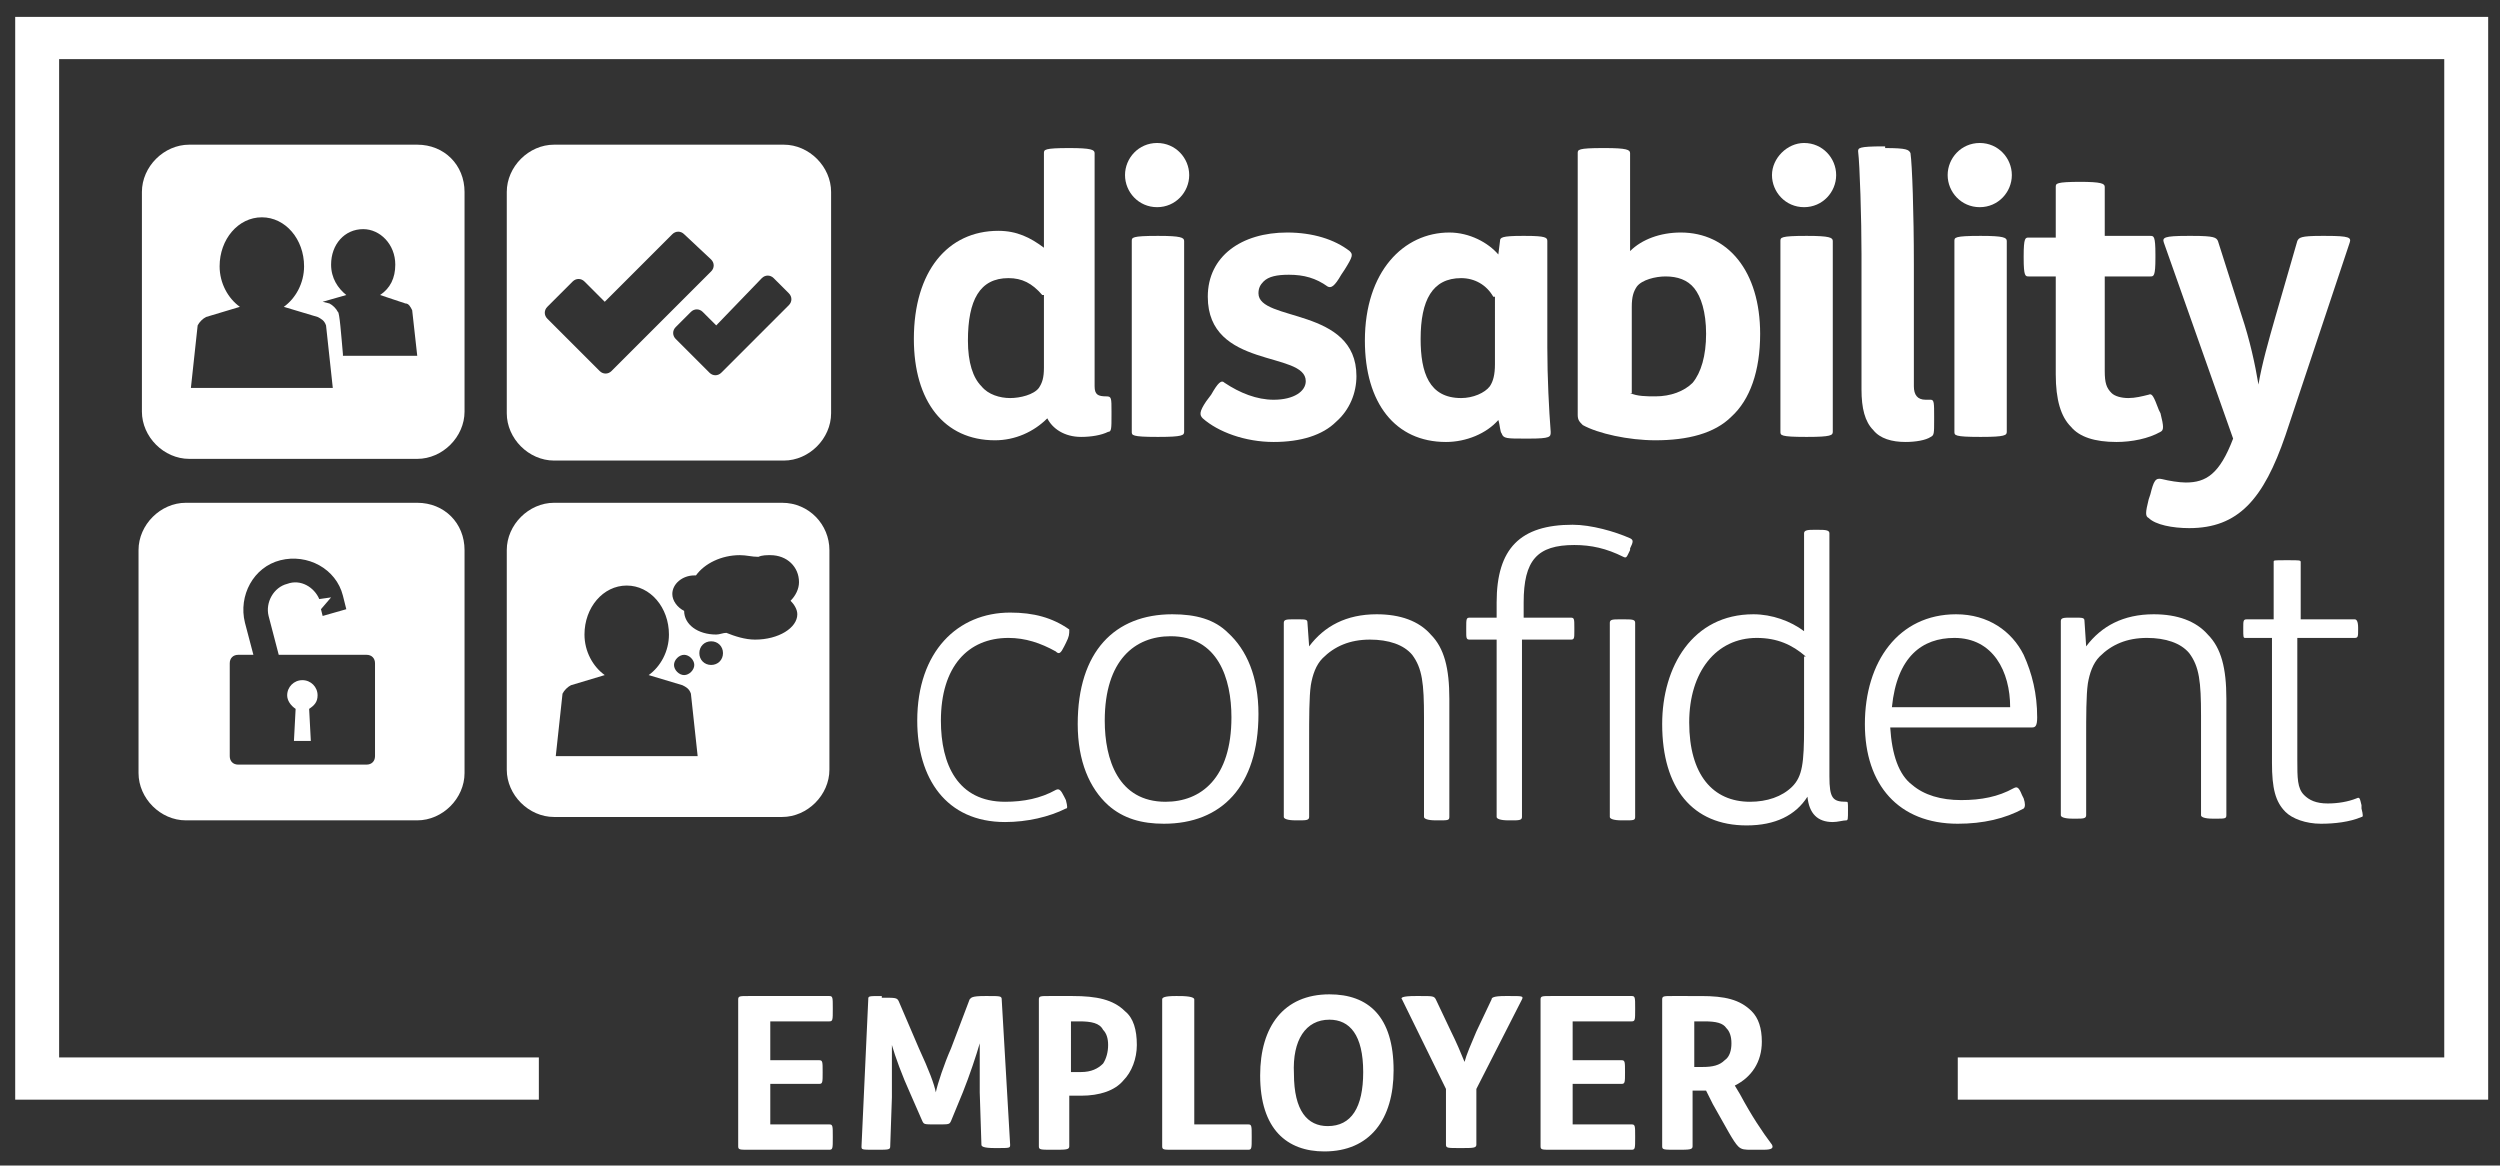
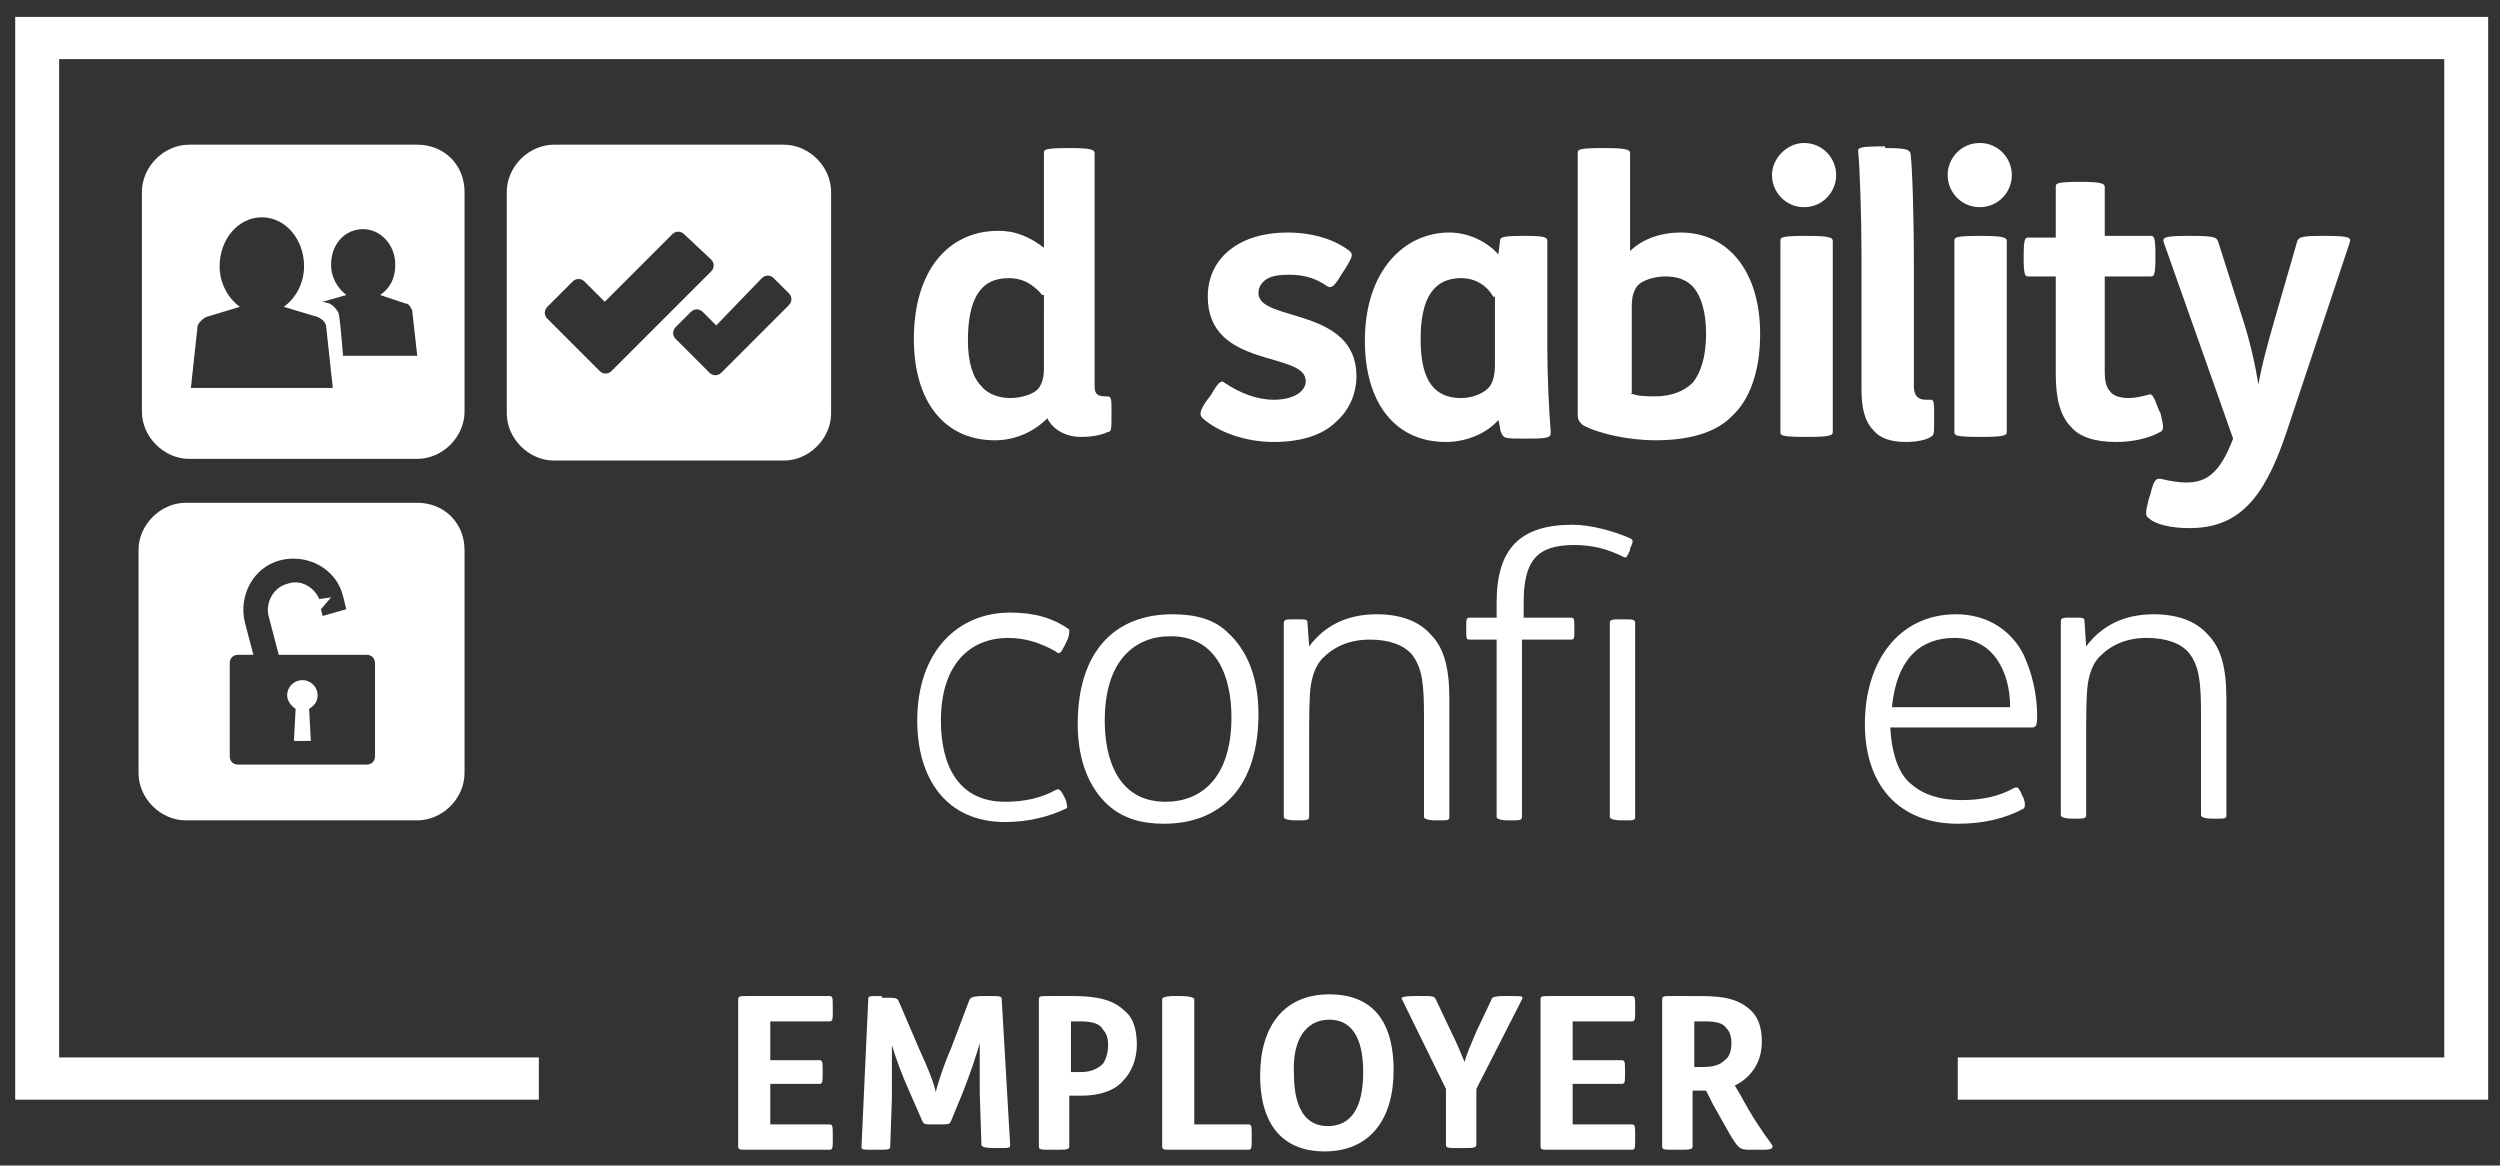
<svg xmlns="http://www.w3.org/2000/svg" version="1.1" id="Layer_1" x="0px" y="0px" width="148px" height="69px" viewBox="0 0 148 69" style="enable-background:new 0 0 148 69;" xml:space="preserve">
  <rect x="0" y="0" width="148" height="69" fill="#333333" stroke="none" />
  <style type="text/css">
	.st0{fill-rule:evenodd;clip-rule:evenodd;fill:#FFFFFF;}
</style>
  <polygon id="Fill-1" class="st0" points="0.9,1 0.9,65.1 31.9,65.1 31.9,62.6 3.5,62.6 3.5,3.5 144.7,3.5 144.7,62.6 115.9,62.6   115.9,65.1 147.3,65.1 147.3,1 " />
  <g id="Group-60" transform="translate(7.301, 7.465)">
    <path id="Fill-2" class="st0" d="M37,51.5c-0.5,0-0.6,0-0.6,0.2v8.7c0,0.2,0.1,0.2,0.6,0.2h4.8c0.2,0,0.2-0.1,0.2-0.7v-0.1   c0-0.6,0-0.7-0.2-0.7h-3.5v-2.4h2.9c0.2,0,0.2-0.1,0.2-0.7V56c0-0.6,0-0.7-0.2-0.7h-2.9V53h3.5c0.2,0,0.2-0.1,0.2-0.7v-0.1   c0-0.6,0-0.7-0.2-0.7H37z" />
    <path id="Fill-4" class="st0" d="M44.9,51.5c-0.8,0-0.8,0-0.8,0.2l-0.4,8.7c0,0.2,0,0.2,0.8,0.2h0.1c0.7,0,0.8,0,0.8-0.2l0.1-2.9   c0-1.1,0-2.3,0-3.1c0.2,0.7,0.6,1.8,1.1,2.9l0.7,1.6c0.1,0.2,0.1,0.2,0.8,0.2h0.1c0.7,0,0.7,0,0.8-0.2l0.7-1.7c0.4-1,0.8-2.2,1-2.9   c0,0.7,0,1.9,0,2.9l0.1,3.1c0,0.1,0.1,0.2,0.8,0.2h0.1c0.8,0,0.8,0,0.8-0.2L52,51.7c0-0.2-0.1-0.2-0.8-0.2H51   c-0.8,0-0.8,0.1-0.9,0.2L49,54.6c-0.4,0.9-0.8,2.1-0.9,2.6c-0.1-0.5-0.4-1.3-1-2.6l-1.2-2.8c-0.1-0.2-0.2-0.2-0.9-0.2H44.9z" />
    <path id="Fill-6" class="st0" d="M56.1,53h0.5c0.7,0,1.2,0.1,1.4,0.5c0.2,0.2,0.3,0.5,0.3,0.9c0,0.4-0.1,0.8-0.3,1.1   c-0.3,0.3-0.7,0.5-1.3,0.5c-0.2,0-0.4,0-0.6,0V53z M54.8,51.5c-0.5,0-0.6,0-0.6,0.2v8.7c0,0.2,0.1,0.2,0.8,0.2h0.1   c0.7,0,0.9,0,0.9-0.2v-3c0.2,0,0.5,0,0.7,0c1.1,0,2-0.3,2.5-0.9c0.5-0.5,0.8-1.3,0.8-2.1c0-0.9-0.2-1.6-0.7-2   c-0.7-0.7-1.7-0.9-3.1-0.9H54.8z" />
    <path id="Fill-8" class="st0" d="M62.3,51.5c-0.7,0-0.8,0.1-0.8,0.2v8.7c0,0.2,0.1,0.2,0.6,0.2h4.5c0.2,0,0.2-0.1,0.2-0.7v-0.1   c0-0.6,0-0.7-0.2-0.7h-3.2v-7.4c0-0.1-0.2-0.2-0.9-0.2H62.3z" />
    <path id="Fill-10" class="st0" d="M71.4,51.4c-2.7,0-4.1,1.9-4.1,4.8c0,3.2,1.6,4.5,3.8,4.5c2.7,0,4.1-1.9,4.1-4.8   C75.2,52.7,73.7,51.4,71.4,51.4 M71.4,52.9c1.2,0,2,0.9,2,3.1c0,2.1-0.7,3.2-2.1,3.2c-1.2,0-2-0.9-2-3.1   C69.2,54.1,70,52.9,71.4,52.9" />
    <path id="Fill-12" class="st0" d="M84.5,51.5c-0.5,0-0.6,0-0.6,0.2v8.7c0,0.2,0.1,0.2,0.6,0.2h4.8c0.2,0,0.2-0.1,0.2-0.7v-0.1   c0-0.6,0-0.7-0.2-0.7h-3.5v-2.4h2.9c0.2,0,0.2-0.1,0.2-0.7V56c0-0.6,0-0.7-0.2-0.7h-2.9V53h3.5c0.2,0,0.2-0.1,0.2-0.7v-0.1   c0-0.6,0-0.7-0.2-0.7H84.5z M76.5,51.5c-0.8,0-0.9,0.1-0.8,0.2l2.6,5.3v3.3c0,0.2,0.1,0.2,0.8,0.2h0.1c0.7,0,0.9,0,0.9-0.2v-3.3   l2.7-5.3c0.1-0.2,0-0.2-0.7-0.2h-0.3c-0.7,0-0.8,0.1-0.8,0.2l-0.9,1.9c-0.3,0.7-0.6,1.4-0.7,1.8c-0.2-0.5-0.5-1.2-0.8-1.8l-0.9-1.9   c-0.1-0.2-0.2-0.2-0.9-0.2H76.5z" />
    <path id="Fill-14" class="st0" d="M93,53h0.6c0.7,0,1.1,0.1,1.3,0.4c0.2,0.2,0.3,0.5,0.3,0.9c0,0.4-0.1,0.8-0.4,1   c-0.3,0.3-0.7,0.4-1.3,0.4H93V53z M91.7,51.5c-0.5,0-0.6,0-0.6,0.2v8.7c0,0.2,0.1,0.2,0.8,0.2h0.1c0.7,0,0.9,0,0.9-0.2v-3.3h0.8   l0.4,0.8c0.8,1.4,1.2,2.2,1.5,2.5c0.2,0.2,0.4,0.2,0.8,0.2h0.7c0.5,0,0.6-0.1,0.5-0.3c-0.6-0.8-1.2-1.7-1.9-3l-0.3-0.5   c1-0.5,1.6-1.4,1.6-2.6c0-0.8-0.2-1.4-0.6-1.8c-0.7-0.7-1.6-0.9-3-0.9H91.7z" />
    <path id="Fill-16" class="st0" d="M13,13.5c-0.1-1.1-0.2-2.5-0.3-2.5c-0.1-0.2-0.3-0.4-0.5-0.5l-0.4-0.1l1.4-0.4   c-0.5-0.4-0.9-1-0.9-1.8c0-1.2,0.8-2.1,1.9-2.1c1,0,1.9,0.9,1.9,2.1c0,0.8-0.3,1.4-0.9,1.8l1.5,0.5c0.2,0,0.3,0.2,0.4,0.4l0.3,2.7   H13z M4,15.5l0.4-3.7c0.1-0.2,0.3-0.4,0.5-0.5l2-0.6c-0.7-0.5-1.2-1.4-1.2-2.4c0-1.6,1.1-2.9,2.5-2.9c1.4,0,2.5,1.3,2.5,2.9   c0,1-0.5,1.9-1.2,2.4l2,0.6c0.2,0.1,0.4,0.2,0.5,0.5l0.4,3.7H4z M17.4,1.1H3.9c-1.5,0-2.8,1.3-2.8,2.8v13c0,1.5,1.3,2.8,2.8,2.8   h13.5c1.5,0,2.8-1.3,2.8-2.8v-13C20.2,2.3,19,1.1,17.4,1.1L17.4,1.1z" />
    <path id="Fill-18" class="st0" d="M39.4,10.6l-3.1,3.1l0,0l-0.9,0.9c-0.2,0.2-0.5,0.2-0.7,0l-2-2c-0.2-0.2-0.2-0.5,0-0.7l0.9-0.9   c0.2-0.2,0.5-0.2,0.7,0l0.8,0.8L37.8,9c0.2-0.2,0.5-0.2,0.7,0l0.9,0.9C39.6,10.1,39.6,10.4,39.4,10.6L39.4,10.6z M28.9,14.5   c-0.2,0.2-0.5,0.2-0.7,0l-3.1-3.1c-0.2-0.2-0.2-0.5,0-0.7l1.5-1.5c0.2-0.2,0.5-0.2,0.7,0l1.2,1.2l4-4c0.2-0.2,0.5-0.2,0.7,0   l1.6,1.5c0.2,0.2,0.2,0.5,0,0.7L28.9,14.5z M39.1,1.1H25.5c-1.5,0-2.8,1.3-2.8,2.8V17c0,1.5,1.3,2.8,2.8,2.8h13.6   c1.5,0,2.8-1.3,2.8-2.8V3.9C41.9,2.4,40.6,1.1,39.1,1.1L39.1,1.1z" />
    <path id="Fill-20" class="st0" d="M54.4,10c-0.6-0.7-1.2-1-2-1c-1.7,0-2.4,1.3-2.4,3.7c0,1.3,0.3,2.2,0.8,2.7   c0.4,0.5,1.1,0.7,1.7,0.7c0.6,0,1.4-0.2,1.7-0.6c0.2-0.3,0.3-0.6,0.3-1.2V10z M56,1.3c1.3,0,1.5,0.1,1.5,0.3v13.8   c0,0.5,0.2,0.6,0.7,0.6c0.3,0,0.3,0.1,0.3,0.9v0.2c0,0.8,0,1-0.2,1c-0.4,0.2-1,0.3-1.6,0.3c-1,0-1.7-0.5-2-1.1   c-0.8,0.8-1.9,1.3-3.1,1.3c-3,0-4.8-2.3-4.8-6c0-4,2-6.4,5-6.4c1.1,0,1.9,0.4,2.7,1V1.6c0-0.2,0-0.3,1.5-0.3H56z" />
-     <path id="Fill-22" class="st0" d="M61.3,6.5c1.3,0,1.5,0.1,1.5,0.3v11.3c0,0.2-0.1,0.3-1.5,0.3h-0.1c-1.5,0-1.5-0.1-1.5-0.3V6.8   c0-0.2,0-0.3,1.5-0.3H61.3z M61.2,1c1.1,0,1.9,0.9,1.9,1.9s-0.8,1.9-1.9,1.9s-1.9-0.9-1.9-1.9S60.1,1,61.2,1L61.2,1z" />
    <path id="Fill-24" class="st0" d="M64.4,15.9c0.4-0.7,0.6-0.9,0.8-0.7c0.9,0.6,1.9,1,2.9,1c1.2,0,1.9-0.5,1.9-1.1   c0-1.8-5.8-0.7-5.8-5c0-2.4,2-3.8,4.7-3.8c1.5,0,2.8,0.4,3.7,1.1c0.2,0.2,0.2,0.3-0.3,1.1l-0.2,0.3c-0.4,0.7-0.6,0.8-0.8,0.7   c-0.7-0.5-1.4-0.7-2.3-0.7c-0.7,0-1.2,0.1-1.5,0.4c-0.2,0.2-0.3,0.4-0.3,0.7c0,1.7,5.8,0.8,5.8,4.9c0,1-0.4,2-1.2,2.7   c-0.8,0.8-2.1,1.2-3.7,1.2c-1.7,0-3.3-0.6-4.2-1.4c-0.2-0.2-0.2-0.4,0.2-1L64.4,15.9z" />
    <path id="Fill-26" class="st0" d="M81.1,10.1C80.7,9.4,80,9,79.2,9c-1.7,0-2.4,1.3-2.4,3.6c0,2,0.5,3.5,2.4,3.5   c0.7,0,1.4-0.3,1.7-0.7c0.2-0.3,0.3-0.7,0.3-1.3V10.1z M81.5,6.8c0-0.2,0.1-0.3,1.3-0.3H83c1.2,0,1.3,0.1,1.3,0.3c0,0.7,0,3,0,4.9   v1.4c0,1.8,0.1,3.7,0.2,5c0,0.3,0,0.4-1.3,0.4H83c-1.1,0-1.3,0-1.4-0.3c-0.1-0.1-0.1-0.5-0.2-0.8c-0.7,0.8-1.9,1.3-3.1,1.3   c-3,0-4.8-2.3-4.8-6c0-4.1,2.3-6.4,5-6.4c1.2,0,2.3,0.6,2.9,1.3L81.5,6.8z" />
    <path id="Fill-28" class="st0" d="M89.2,15.8c0.4,0.2,1,0.2,1.5,0.2c0.9,0,1.7-0.3,2.2-0.8c0.5-0.6,0.8-1.6,0.8-2.9   c0-1.3-0.3-2.2-0.7-2.7c-0.4-0.5-1-0.7-1.7-0.7c-0.6,0-1.4,0.2-1.7,0.6c-0.2,0.3-0.3,0.6-0.3,1.2V15.8z M87.7,1.3   c1.3,0,1.5,0.1,1.5,0.3v5.8c0.7-0.7,1.8-1.1,3-1.1c2.8,0,4.7,2.3,4.7,6c0,2.2-0.6,3.9-1.7,4.9c-1,1-2.6,1.4-4.5,1.4   c-1.6,0-3.4-0.4-4.3-0.9c-0.2-0.2-0.3-0.3-0.3-0.6V1.6c0-0.2,0-0.3,1.5-0.3H87.7z" />
    <path id="Fill-30" class="st0" d="M99.7,6.5c1.3,0,1.5,0.1,1.5,0.3v11.3c0,0.2-0.1,0.3-1.5,0.3h-0.1c-1.5,0-1.5-0.1-1.5-0.3V6.8   c0-0.2,0-0.3,1.5-0.3H99.7z M99.5,1c1.1,0,1.9,0.9,1.9,1.9s-0.8,1.9-1.9,1.9c-1.1,0-1.9-0.9-1.9-1.9S98.5,1,99.5,1L99.5,1z" />
    <path id="Fill-32" class="st0" d="M104.3,1.3c1.3,0,1.4,0.1,1.5,0.3c0.1,0.7,0.2,3.5,0.2,6.6v7.2c0,0.5,0.2,0.8,0.7,0.8h0.3   c0.2,0,0.2,0.2,0.2,1v0.2c0,0.8,0,0.9-0.2,1c-0.3,0.2-0.9,0.3-1.5,0.3c-0.8,0-1.5-0.2-1.9-0.7c-0.5-0.5-0.7-1.3-0.7-2.4V7.6   c0-2.1-0.1-5.3-0.2-6.1c0-0.2,0-0.3,1.5-0.3H104.3z" />
    <path id="Fill-34" class="st0" d="M110,6.5c1.3,0,1.5,0.1,1.5,0.3v11.3c0,0.2-0.1,0.3-1.5,0.3h-0.1c-1.5,0-1.5-0.1-1.5-0.3V6.8   c0-0.2,0-0.3,1.5-0.3H110z M109.9,1c1.1,0,1.9,0.9,1.9,1.9s-0.8,1.9-1.9,1.9c-1.1,0-1.9-0.9-1.9-1.9S108.8,1,109.9,1L109.9,1z" />
    <path id="Fill-36" class="st0" d="M115.8,3.3c1.3,0,1.5,0.1,1.5,0.3v2.9h2.7c0.2,0,0.3,0,0.3,1.1v0.2c0,1.1-0.1,1.1-0.3,1.1h-2.7   v5.6c0,0.7,0.1,1,0.4,1.3c0.2,0.2,0.6,0.3,1,0.3c0.4,0,0.8-0.1,1.2-0.2c0.2-0.1,0.3,0.1,0.6,0.9l0.1,0.2c0.2,0.8,0.2,1,0,1.1   c-0.7,0.4-1.7,0.6-2.6,0.6c-1.3,0-2.2-0.3-2.7-0.9c-0.6-0.6-0.9-1.6-0.9-3.1V8.9h-1.6c-0.2,0-0.3,0-0.3-1.1V7.7   c0-1.1,0.1-1.1,0.3-1.1h1.6V3.6c0-0.2,0-0.3,1.5-0.3H115.8z" />
    <path id="Fill-38" class="st0" d="M122.5,6.5c1.3,0,1.4,0.1,1.5,0.3l1.4,4.4c0.5,1.5,0.8,2.9,1,4.1c0.2-1.2,0.6-2.6,1-4l1.3-4.5   c0.1-0.2,0.2-0.3,1.4-0.3h0.3c1.4,0,1.5,0.1,1.4,0.4L128,18.3c-1.3,3.8-2.8,5.5-5.7,5.5c-1,0-2-0.2-2.4-0.6c-0.2-0.1-0.2-0.3,0-1.1   l0.1-0.3c0.2-0.8,0.3-1,0.7-0.9c0.4,0.1,1,0.2,1.4,0.2c1.2,0,2-0.5,2.8-2.6l-4.1-11.6c-0.1-0.3,0-0.4,1.4-0.4H122.5z" />
    <path id="Fill-40" class="st0" d="M55.8,30.6l-0.1,0.2c-0.2,0.4-0.3,0.5-0.5,0.3c-0.9-0.5-1.8-0.8-2.8-0.8c-2.4,0-4,1.7-4,4.9   c0,2.6,1,4.8,3.8,4.8c1.1,0,2.1-0.2,3-0.7c0.2-0.1,0.3,0,0.5,0.4l0.1,0.2c0.1,0.4,0.1,0.5,0,0.5c-1,0.5-2.3,0.8-3.6,0.8   c-3.5,0-5.2-2.6-5.2-6c0-4.1,2.4-6.4,5.5-6.4c1.4,0,2.5,0.3,3.5,1C56,30.1,56,30.2,55.8,30.6" />
    <path id="Fill-42" class="st0" d="M61.7,40c2.1,0,3.9-1.4,3.9-5c0-2.3-0.8-4.8-3.6-4.8c-2.1,0-3.9,1.4-3.9,5   C58.1,37.5,58.9,40,61.7,40 M58.3,40.2c-1.1-1-1.8-2.6-1.8-4.8c0-4.3,2.2-6.5,5.6-6.5c1.4,0,2.5,0.3,3.3,1.1c1.1,1,1.8,2.6,1.8,4.8   c0,4.3-2.2,6.5-5.6,6.5C60.3,41.3,59.2,41,58.3,40.2" />
    <path id="Fill-44" class="st0" d="M70.2,30.8c0.9-1.2,2.2-1.9,4-1.9c1.4,0,2.5,0.4,3.2,1.2c0.8,0.8,1.1,2,1.1,3.8v7   c0,0.2-0.1,0.2-0.6,0.2h-0.2c-0.5,0-0.7-0.1-0.7-0.2v-5.9c0-2-0.1-2.9-0.7-3.7c-0.5-0.6-1.4-0.9-2.5-0.9c-1.2,0-2.1,0.4-2.8,1.1   c-0.4,0.4-0.6,1-0.7,1.6c-0.1,0.7-0.1,1.9-0.1,3.3v4.5c0,0.2-0.2,0.2-0.6,0.2h-0.2c-0.5,0-0.7-0.1-0.7-0.2v-8.5c0-0.9,0-2,0-3   c0-0.2,0.2-0.2,0.6-0.2h0.2c0.5,0,0.6,0,0.6,0.2L70.2,30.8z" />
    <path id="Fill-46" class="st0" d="M88,29.4c0-0.2,0.2-0.2,0.6-0.2h0.2c0.5,0,0.7,0,0.7,0.2v11.5c0,0.2-0.1,0.2-0.6,0.2h-0.2   c-0.5,0-0.7-0.1-0.7-0.2V29.4z M82.8,30.4v10.5c0,0.2-0.2,0.2-0.6,0.2H82c-0.5,0-0.7-0.1-0.7-0.2V30.4h-1.6c-0.2,0-0.2-0.1-0.2-0.5   v-0.2c0-0.5,0-0.6,0.2-0.6h1.6v-0.9c0-3.2,1.4-4.6,4.5-4.6c1.1,0,2.5,0.4,3.4,0.8c0.2,0.1,0.2,0.2,0,0.6l0,0.1   c-0.2,0.4-0.2,0.5-0.4,0.4c-1-0.5-1.9-0.7-2.9-0.7c-2.2,0-3,0.9-3,3.4v0.9h2.8c0.2,0,0.2,0.1,0.2,0.6v0.2c0,0.4,0,0.5-0.2,0.5H82.8   z" />
-     <path id="Fill-48" class="st0" d="M99.6,31.4c-0.8-0.7-1.7-1.1-2.9-1.1c-2.4,0-4,2-4,5c0,3.1,1.4,4.7,3.6,4.7c1,0,1.9-0.3,2.5-0.9   c0.6-0.6,0.7-1.4,0.7-3.5V31.4z M102.1,40.5L102.1,40.5c0,0.5,0,0.6-0.1,0.6c-0.2,0-0.5,0.1-0.8,0.1c-0.9,0-1.4-0.5-1.5-1.5   c-0.7,1.1-1.9,1.7-3.6,1.7c-3.2,0-5-2.2-5-6c0-3.4,1.8-6.5,5.4-6.5c1.1,0,2.2,0.4,3,1v-5.8c0-0.2,0.3-0.2,0.6-0.2h0.2   c0.4,0,0.7,0,0.7,0.2v14.4c0,1.3,0.2,1.5,1,1.5C102.1,40,102.1,40,102.1,40.5L102.1,40.5z" />
    <path id="Fill-50" class="st0" d="M111.7,34.4c0-2.1-1-4.1-3.3-4.1c-1.9,0-3.4,1.1-3.7,4.1H111.7z M104.6,35.6   c0.1,1.6,0.5,2.8,1.3,3.4c0.7,0.6,1.7,0.9,2.9,0.9c1.2,0,2.2-0.2,3.1-0.7c0.2-0.1,0.3-0.1,0.5,0.4l0.1,0.2c0.1,0.3,0.1,0.5,0,0.6   c-1.1,0.6-2.4,0.9-3.9,0.9c-3.5,0-5.5-2.3-5.5-5.9c0-3.7,2-6.5,5.4-6.5c1.9,0,3.3,1,4,2.4c0.5,1.1,0.8,2.3,0.8,3.7   c0,0.5-0.1,0.6-0.3,0.6H104.6z" />
    <path id="Fill-52" class="st0" d="M116.2,30.8c0.9-1.2,2.2-1.9,4-1.9c1.4,0,2.5,0.4,3.2,1.2c0.8,0.8,1.1,2,1.1,3.8v6.9   c0,0.2-0.1,0.2-0.6,0.2h-0.2c-0.5,0-0.7-0.1-0.7-0.2v-5.9c0-2-0.1-2.9-0.7-3.7c-0.5-0.6-1.4-0.9-2.5-0.9c-1.2,0-2.1,0.4-2.8,1.1   c-0.4,0.4-0.6,1-0.7,1.6c-0.1,0.7-0.1,1.9-0.1,3.3v4.5c0,0.2-0.2,0.2-0.6,0.2h-0.2c-0.5,0-0.7-0.1-0.7-0.2v-8.5c0-0.9,0-2,0-3   c0-0.2,0.2-0.2,0.6-0.2h0.2c0.5,0,0.6,0,0.6,0.2L116.2,30.8z" />
-     <path id="Fill-54" class="st0" d="M128.7,30.2v7.3c0,1.1,0,1.7,0.4,2.1c0.3,0.3,0.7,0.5,1.4,0.5c0.6,0,1.2-0.1,1.7-0.3   c0.2-0.1,0.2,0,0.3,0.4l0,0.2c0.1,0.4,0.1,0.5,0,0.5c-0.7,0.3-1.6,0.4-2.4,0.4c-0.9,0-1.7-0.3-2.1-0.7c-0.6-0.6-0.8-1.4-0.8-2.9   v-7.4h-1.6c-0.1,0-0.1-0.1-0.1-0.5v-0.1c0-0.4,0-0.5,0.2-0.5h1.6v-3.4c0-0.1,0-0.1,0.7-0.1h0.2c0.6,0,0.7,0,0.7,0.1v3.4h3.2   c0.1,0,0.2,0.1,0.2,0.5v0.1c0,0.4,0,0.5-0.2,0.5H128.7z" />
-     <path id="Fill-56" class="st0" d="M39.9,28.9c0,0.8-1.1,1.5-2.5,1.5c-0.6,0-1.2-0.2-1.7-0.4c-0.2,0-0.4,0.1-0.6,0.1   c-1.1,0-1.9-0.6-1.9-1.4l0,0c-0.4-0.2-0.7-0.6-0.7-1c0-0.6,0.6-1.1,1.3-1.1l0.1,0c0.5-0.7,1.5-1.2,2.6-1.2c0.4,0,0.7,0.1,1.1,0.1   c0.2-0.1,0.5-0.1,0.7-0.1c1,0,1.7,0.7,1.7,1.6c0,0.4-0.2,0.8-0.5,1.1C39.7,28.3,39.9,28.6,39.9,28.9L39.9,28.9z M34.8,31.9   c-0.4,0-0.7-0.3-0.7-0.7c0-0.4,0.3-0.7,0.7-0.7c0.4,0,0.7,0.3,0.7,0.7C35.5,31.6,35.2,31.9,34.8,31.9L34.8,31.9z M32.6,31.9   c0-0.3,0.3-0.6,0.6-0.6c0.3,0,0.6,0.3,0.6,0.6c0,0.3-0.3,0.6-0.6,0.6C32.9,32.5,32.6,32.2,32.6,31.9L32.6,31.9z M25.6,37.3l0.4-3.7   c0.1-0.2,0.3-0.4,0.5-0.5l2-0.6c-0.7-0.5-1.2-1.4-1.2-2.4c0-1.6,1.1-2.9,2.5-2.9c1.4,0,2.5,1.3,2.5,2.9c0,1-0.5,1.9-1.2,2.4l2,0.6   c0.2,0.1,0.4,0.2,0.5,0.5l0.4,3.7H25.6z M39,22.3H25.5c-1.5,0-2.8,1.3-2.8,2.8v13c0,1.5,1.3,2.8,2.8,2.8H39c1.5,0,2.8-1.3,2.8-2.8   v-13C41.8,23.6,40.6,22.3,39,22.3L39,22.3z" />
    <path id="Fill-58" class="st0" d="M14.9,37.3c0,0.3-0.2,0.5-0.5,0.5H6.8c-0.3,0-0.5-0.2-0.5-0.5v-5.5c0-0.3,0.2-0.5,0.5-0.5h0.9   l-0.5-1.9l0,0c-0.4-1.6,0.5-3.3,2.1-3.7c1.6-0.4,3.3,0.5,3.7,2.1l0.2,0.8l-1.4,0.4l-0.1-0.4l0.6-0.7L11.6,28v0   c-0.3-0.7-1.1-1.2-1.9-0.9c-0.8,0.2-1.3,1.1-1.1,1.9l0.6,2.3h5.2c0.3,0,0.5,0.2,0.5,0.5V37.3z M17.4,22.3H3.7   c-1.5,0-2.8,1.3-2.8,2.8v13.2c0,1.5,1.3,2.8,2.8,2.8h13.7c1.5,0,2.8-1.3,2.8-2.8V25.1C20.2,23.5,19,22.3,17.4,22.3L17.4,22.3z    M10.6,32.8c-0.5,0-0.9,0.4-0.9,0.9c0,0.3,0.2,0.6,0.5,0.8l-0.1,1.9h1L11,34.5c0.3-0.2,0.5-0.4,0.5-0.8   C11.5,33.2,11.1,32.8,10.6,32.8L10.6,32.8z" />
  </g>
</svg>